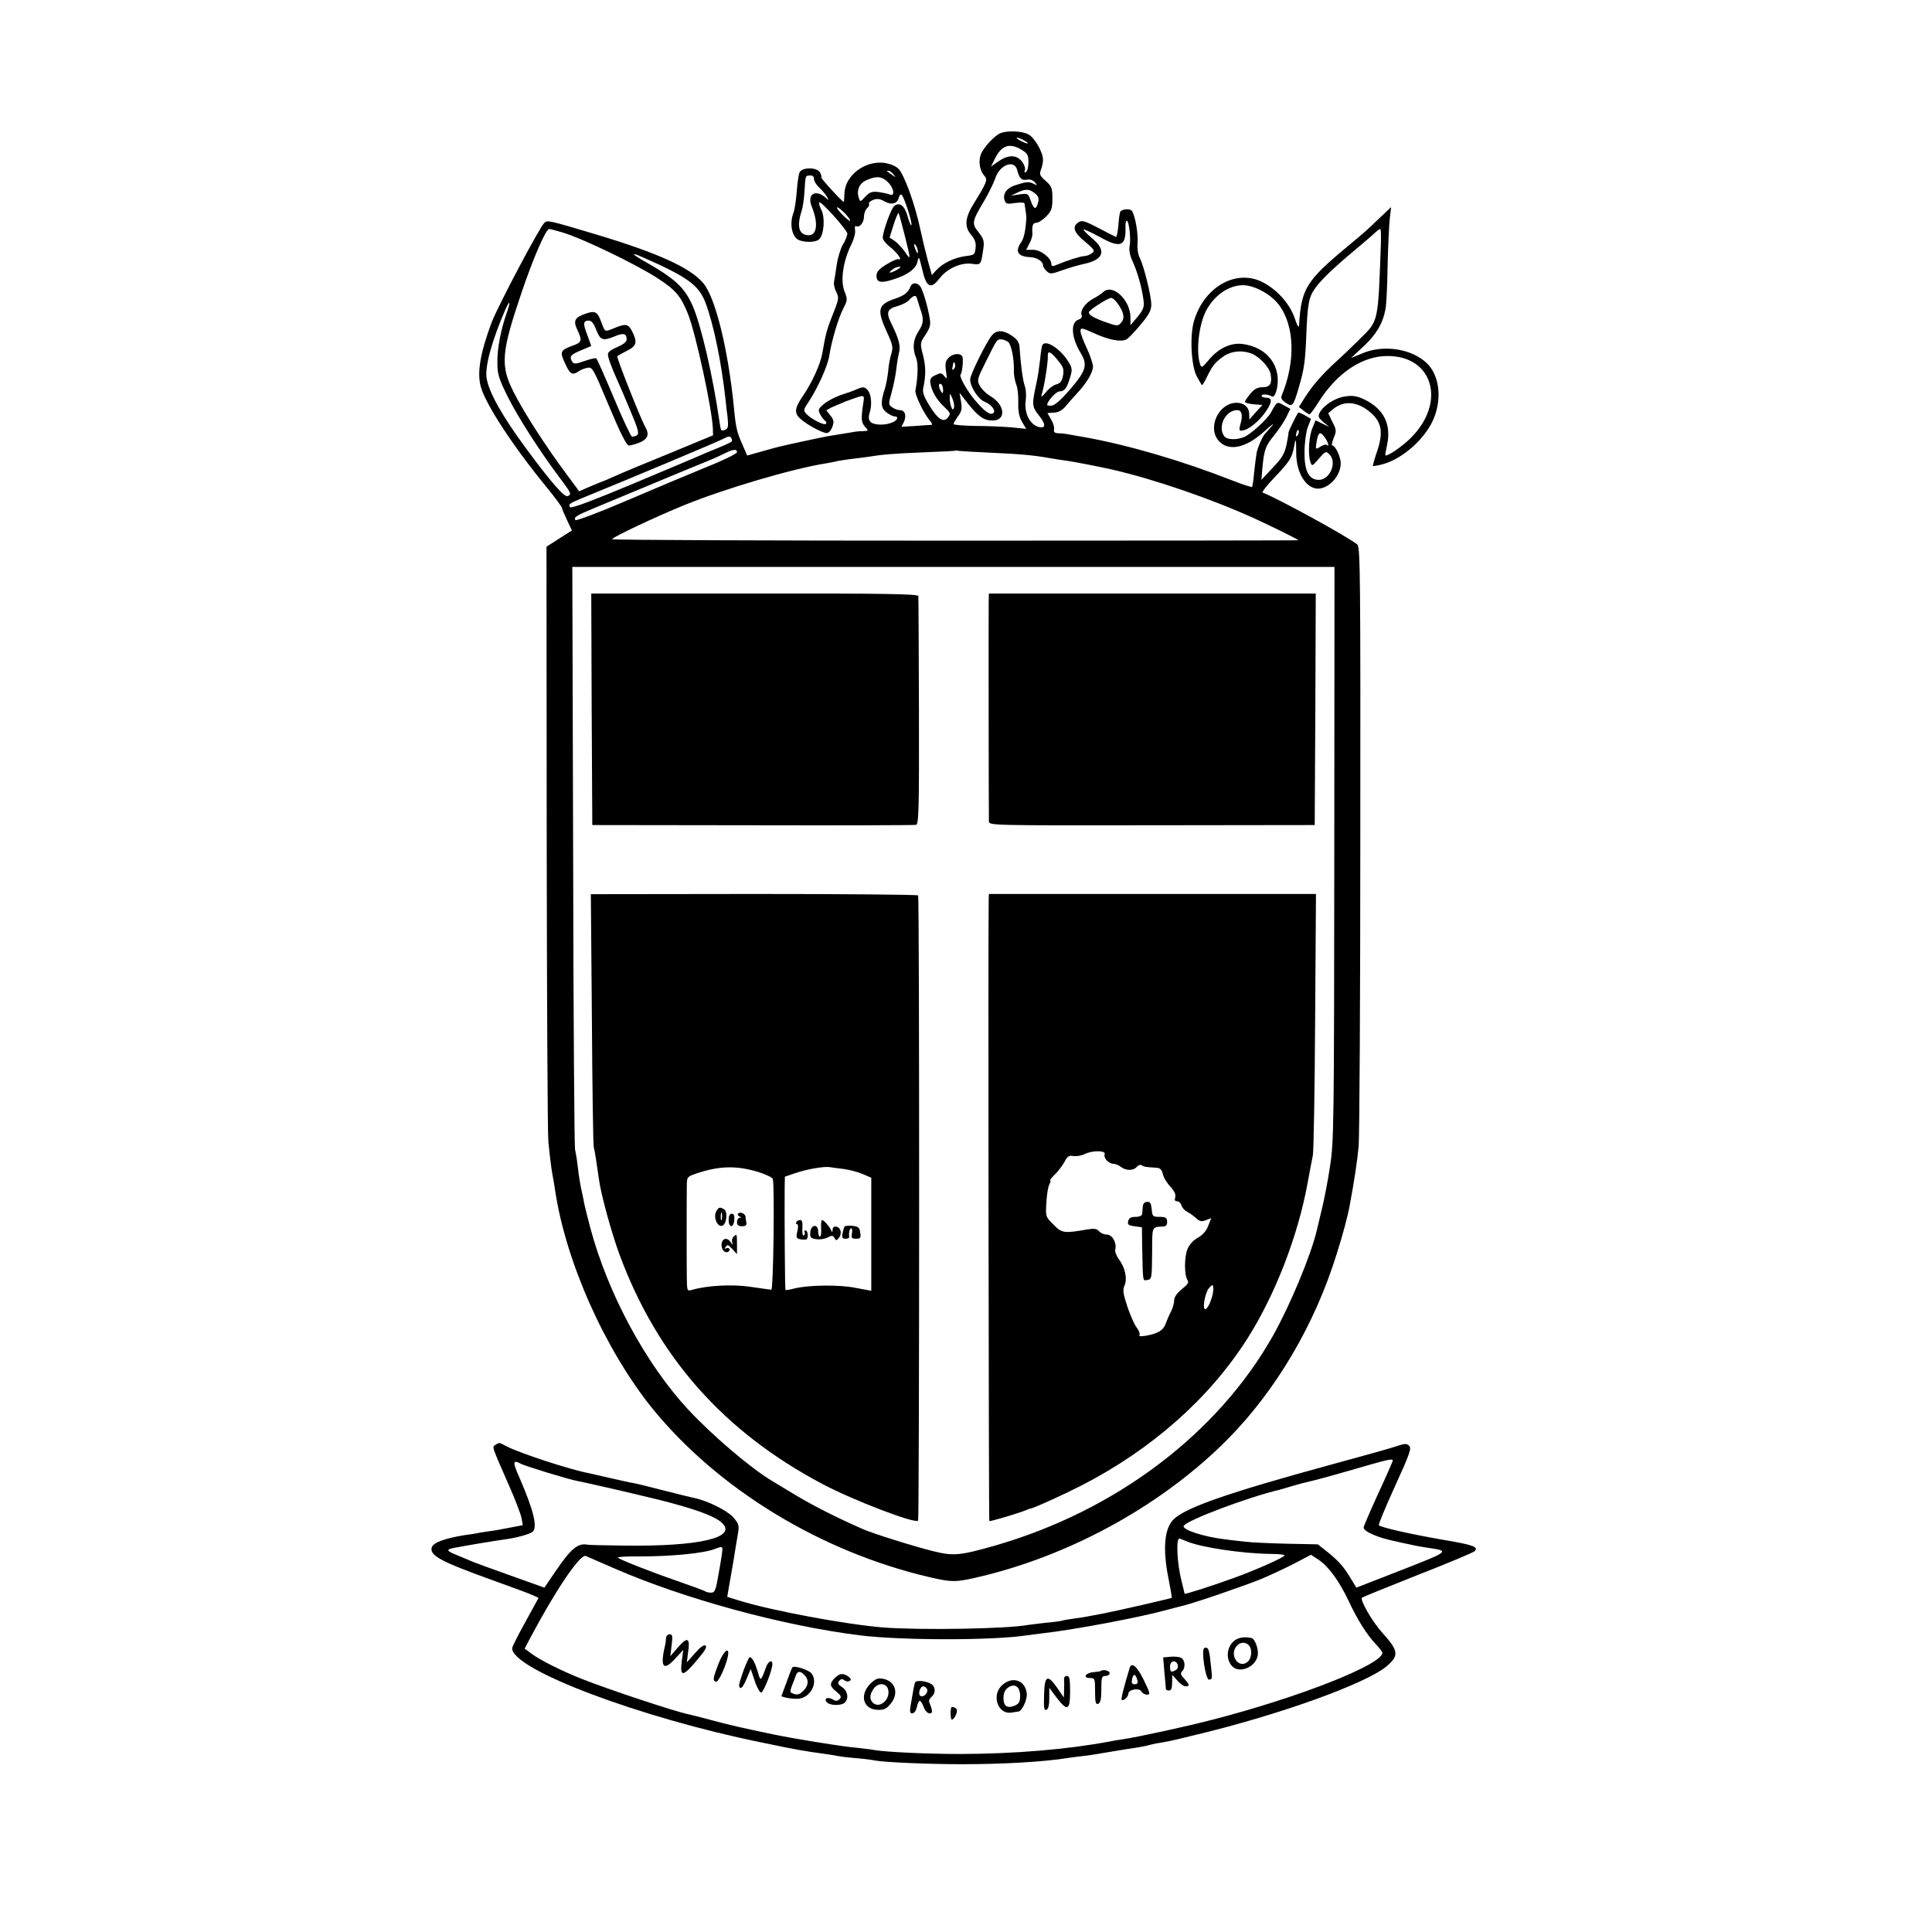
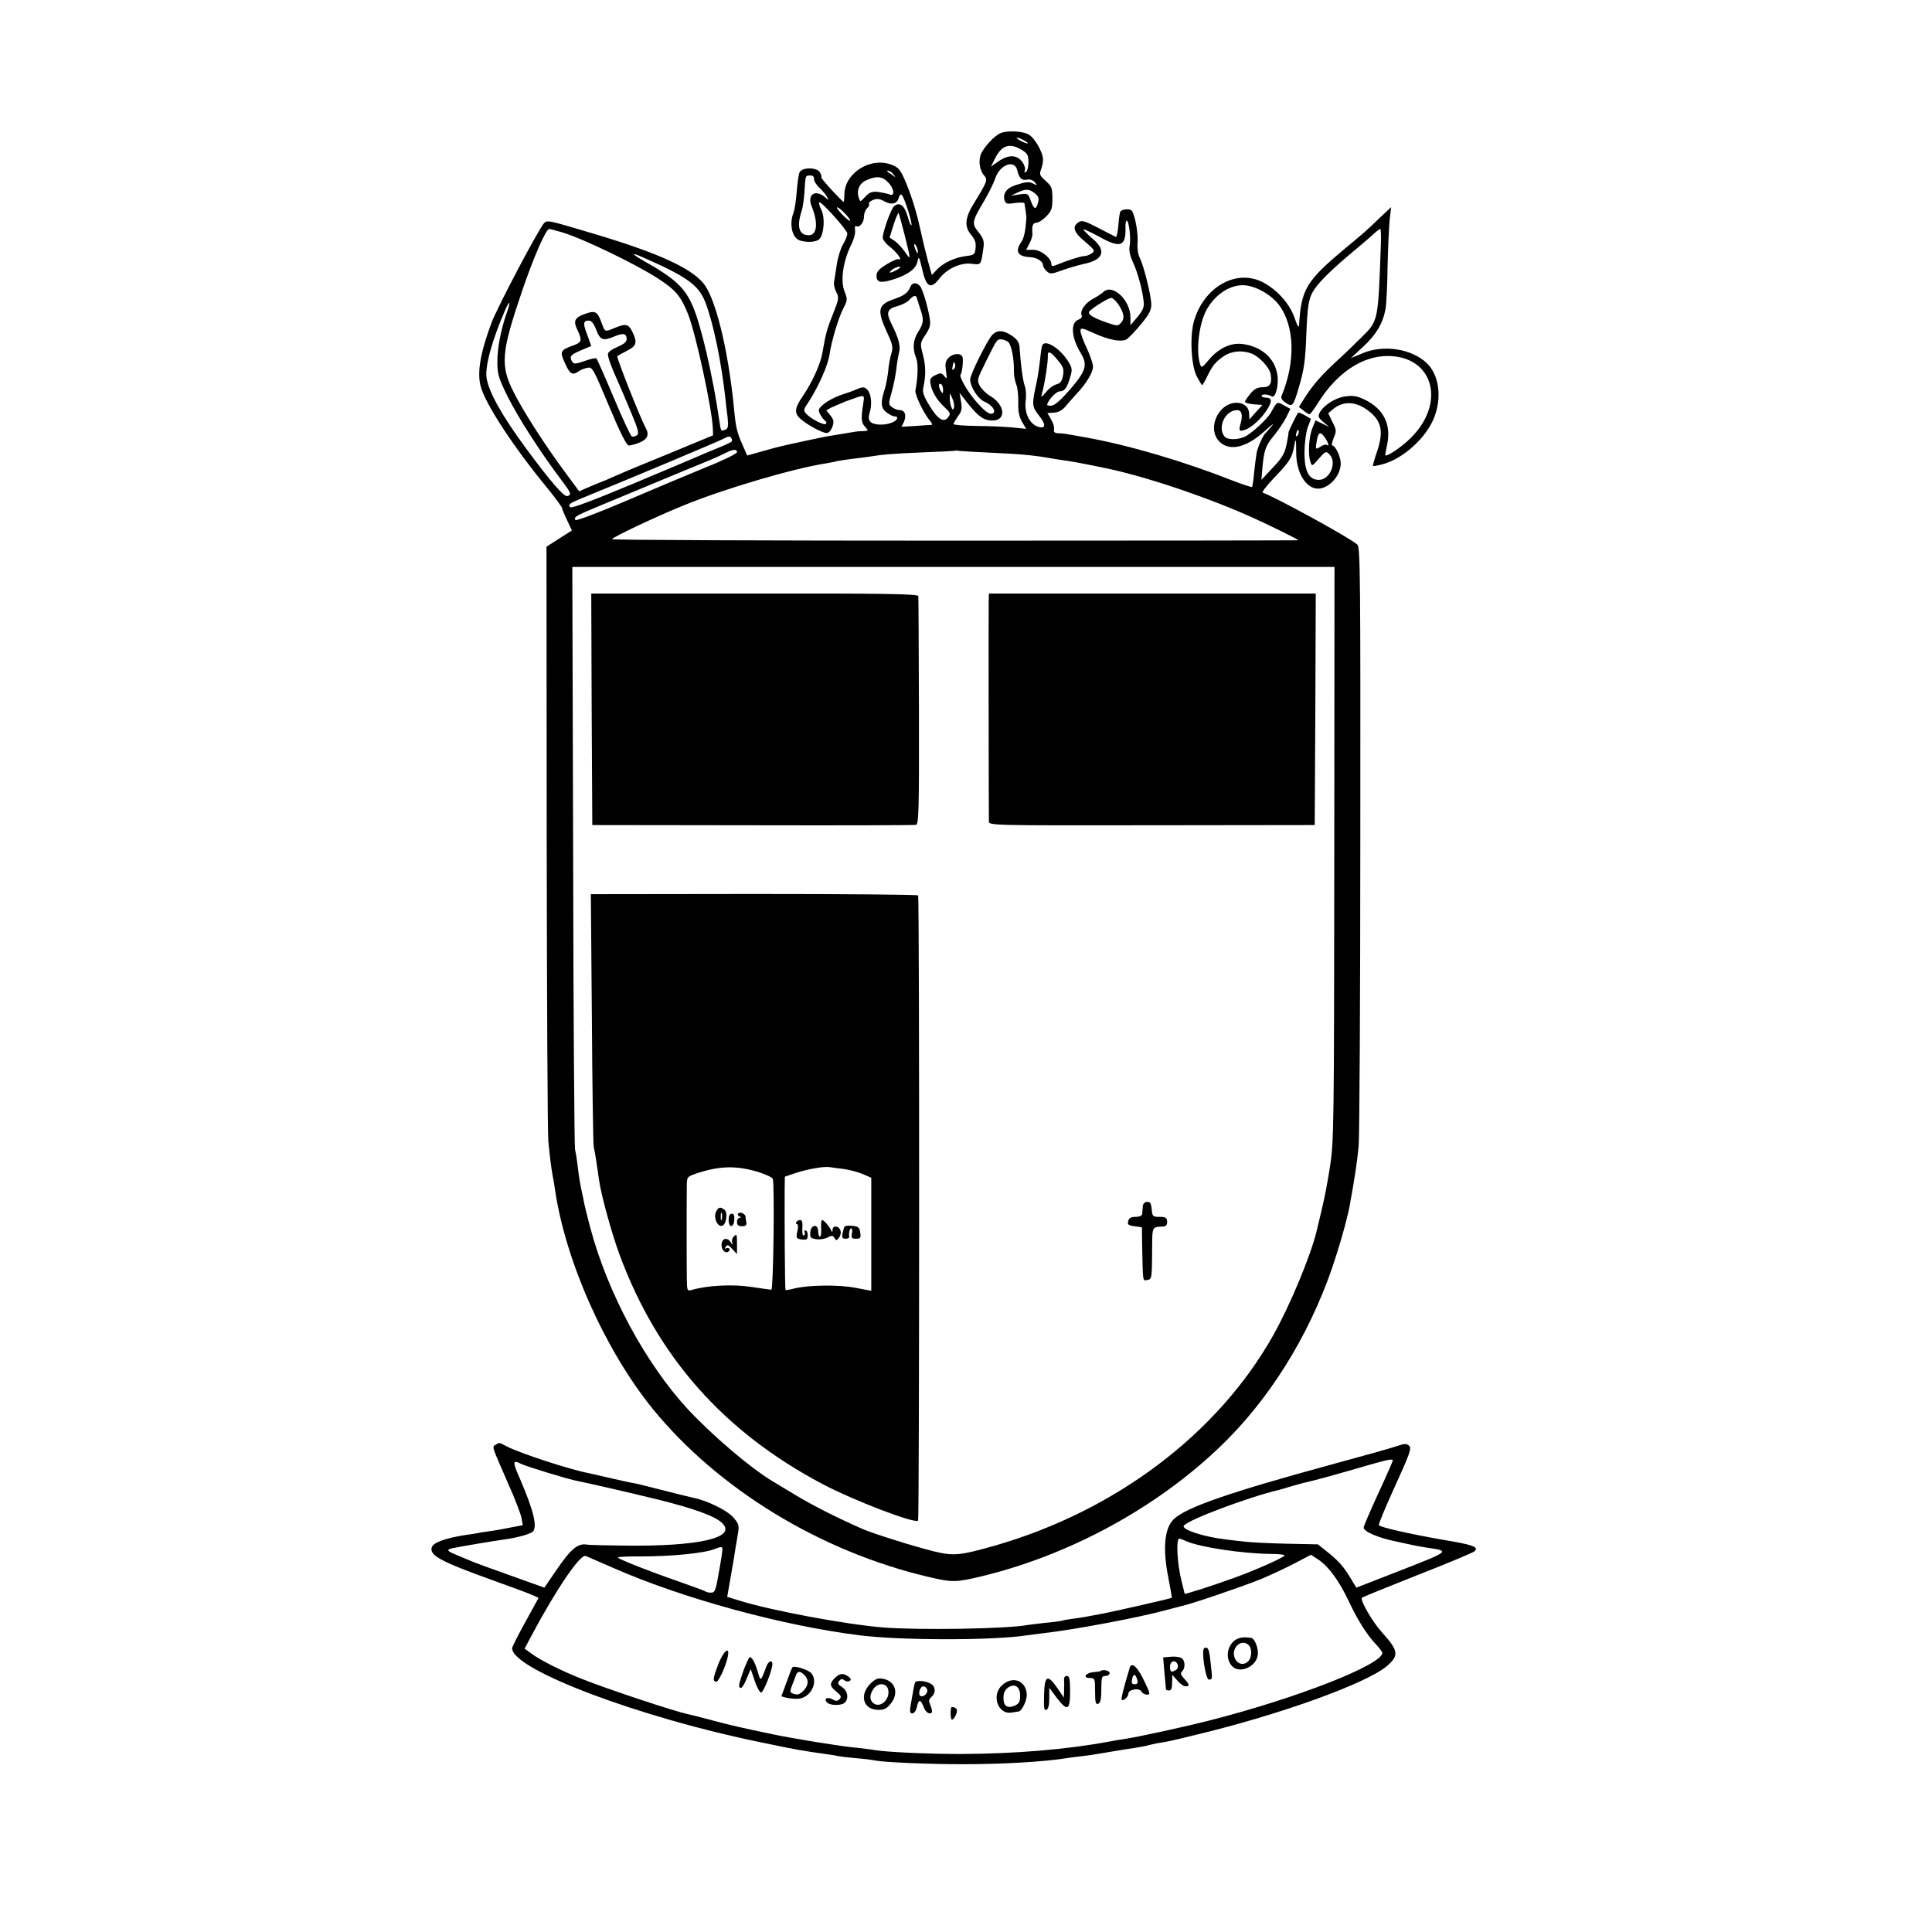
<svg xmlns="http://www.w3.org/2000/svg" version="1.0" width="928pt" height="928pt" viewBox="0 0 928 928" preserveAspectRatio="xMidYMid meet">
  <g transform="translate(0,928) scale(0.1,-0.1)" fill="#000000" stroke="none">
    <path d="M4805 8640 c-28 -11 -82 -70 -94 -102 -12 -33 -5 -77 16 -101 19 -20 14 -31 -48 -132 -44 -70 -48 -113 -15 -152 19 -23 25 -39 22 -64 -3 -32 -6 -34 -47 -39 -54 -7 -109 -33 -140 -66 l-23 -25 -19 68 c-10 37 -27 107 -37 154 -26 122 -78 263 -105 289 -15 14 -42 24 -70 28 -94 10 -187 -63 -189 -148 -1 -22 -2 -40 -3 -40 -7 0 -112 114 -108 118 2 3 0 13 -6 23 -13 26 -84 27 -98 2 -5 -10 -11 -52 -14 -93 -3 -41 -10 -88 -16 -103 -21 -54 -6 -121 31 -132 34 -11 79 -8 93 6 23 22 29 105 10 141 -8 17 -13 33 -10 36 8 8 134 -132 135 -150 0 -9 -9 -33 -21 -52 -11 -19 -25 -63 -30 -98 -5 -35 -11 -72 -13 -83 -2 -11 3 -33 11 -48 13 -25 12 -34 -10 -90 -35 -88 -40 -104 -57 -203 -9 -53 -49 -141 -94 -207 -40 -58 -42 -82 -11 -109 34 -30 105 -68 126 -68 10 0 21 13 27 30 9 24 7 33 -9 54 l-20 25 23 13 c13 6 46 20 73 31 94 34 88 35 81 -14 -11 -72 -9 -89 10 -110 17 -18 16 -19 -12 -20 -16 0 -36 -2 -44 -4 -14 -2 -34 -6 -122 -20 -28 -5 -170 -35 -233 -50 -11 -3 -51 -13 -88 -24 l-68 -19 -24 55 c-25 56 -31 80 -40 178 -28 280 -89 527 -147 595 -62 74 -217 144 -505 231 -241 72 -242 72 -258 59 -22 -19 -223 -399 -254 -480 -54 -145 -70 -239 -52 -306 23 -86 158 -292 323 -492 37 -46 68 -88 68 -93 0 -5 11 -31 24 -58 l23 -49 -61 -39 -61 -39 1 -1395 c1 -767 4 -1425 8 -1463 7 -70 13 -122 21 -166 3 -14 8 -43 11 -65 51 -346 241 -770 469 -1052 315 -386 806 -686 1327 -808 115 -27 131 -26 263 6 438 108 867 348 1173 657 231 234 417 549 522 887 30 94 55 188 64 240 21 113 36 211 42 280 4 44 8 709 8 1478 1 1237 0 1400 -14 1411 -40 35 -386 224 -455 250 -5 2 20 34 56 72 73 76 85 96 94 145 9 50 11 45 11 -25 0 -105 55 -184 118 -172 51 11 96 67 96 121 0 30 -26 85 -40 85 -5 0 -2 16 6 36 14 33 14 39 -6 77 l-20 42 26 22 c52 41 116 34 178 -19 53 -46 61 -95 31 -185 -13 -38 -22 -69 -20 -71 2 -2 23 2 46 8 99 26 213 130 249 228 37 97 21 204 -38 259 -74 69 -209 89 -310 45 l-53 -22 59 55 c62 57 94 111 107 180 4 22 9 114 10 205 2 91 7 192 10 225 l7 60 -48 -45 c-74 -71 -74 -71 -169 -150 -191 -159 -215 -199 -225 -370 -1 -18 -8 -8 -22 34 -25 71 -89 140 -160 174 -125 58 -274 -28 -322 -187 -22 -71 -15 -215 12 -268 13 -24 24 -43 26 -43 2 0 14 19 25 43 27 54 38 67 79 96 36 25 88 30 133 13 37 -14 86 -66 92 -98 8 -46 -2 -64 -38 -64 -25 0 -40 -8 -59 -31 -14 -17 -26 -34 -26 -39 0 -5 19 -10 42 -12 l42 -3 -32 -35 -31 -35 -1 26 c0 35 -28 57 -68 54 -80 -7 -130 -116 -82 -178 46 -58 132 -42 224 42 34 31 50 42 36 26 -14 -17 -28 -32 -31 -35 -12 -10 -38 -68 -43 -95 -3 -16 -8 -58 -12 -94 -3 -36 -8 -68 -10 -70 -2 -2 -46 12 -97 32 -237 93 -495 169 -707 207 -36 6 -74 13 -85 15 -11 2 -30 4 -43 4 -17 1 -22 6 -19 19 2 9 -4 31 -14 47 l-18 31 32 2 c21 1 40 12 55 30 12 15 36 41 51 58 48 50 81 105 81 133 0 14 -14 55 -30 89 -17 35 -30 72 -30 82 0 17 6 16 64 -10 72 -33 130 -44 157 -30 9 5 40 37 68 71 40 48 51 68 51 96 0 42 -36 186 -55 224 -9 16 -13 46 -11 71 4 44 -11 131 -27 155 -7 11 -43 10 -55 -2 -3 -3 -8 -33 -10 -66 -3 -33 -8 -59 -12 -57 -5 2 -42 21 -84 43 -61 32 -79 38 -93 29 -35 -21 -27 -49 28 -94 47 -40 50 -45 33 -57 -10 -7 -26 -13 -36 -13 -16 0 -85 -22 -140 -45 -12 -5 -18 -3 -18 7 0 28 -50 68 -86 68 l-35 0 16 31 c9 16 15 38 14 47 -3 38 2 52 19 52 10 0 31 14 48 31 25 26 29 38 29 85 0 50 -3 59 -32 85 -29 25 -31 32 -23 54 6 15 10 36 10 47 0 37 -41 108 -71 123 -30 16 -102 19 -134 5z m115 -35 c14 -8 21 -14 15 -14 -5 0 -21 6 -35 14 -14 8 -20 14 -15 14 6 0 21 -6 35 -14z m-12 -45 c27 -17 32 -25 32 -59 0 -22 -5 -43 -12 -47 -7 -5 -9 -2 -5 9 3 9 -3 27 -14 41 -26 33 -65 34 -113 1 l-36 -25 20 40 c32 63 70 75 128 40z m-22 -97 c10 -40 21 -51 47 -46 14 3 29 -2 38 -13 13 -16 12 -16 -6 -7 -22 12 -37 10 -89 -7 -41 -13 -60 -41 -51 -71 6 -19 12 -20 51 -14 24 3 44 3 45 -2 0 -4 3 -19 5 -33 2 -14 4 -29 4 -35 -4 -64 -11 -97 -24 -117 -32 -45 -18 -70 40 -73 34 -1 64 -20 64 -40 0 -6 8 -19 18 -28 15 -14 22 -14 72 4 30 11 78 25 105 31 97 20 112 65 40 124 -24 21 -43 40 -40 42 2 2 38 -15 79 -37 98 -55 125 -44 122 47 -1 17 2 32 6 32 11 0 21 -87 14 -121 -4 -20 1 -46 15 -76 24 -52 46 -134 52 -188 4 -30 -2 -43 -29 -77 l-34 -40 0 37 c0 85 -88 166 -132 121 -8 -7 -28 -21 -46 -30 -38 -20 -65 -57 -57 -79 4 -10 -1 -17 -14 -22 -40 -13 -36 -85 10 -161 34 -56 26 -84 -48 -171 -42 -49 -75 -79 -90 -81 -12 -2 -23 0 -23 3 0 18 43 65 59 65 24 0 36 16 51 67 11 37 11 45 -9 77 -39 62 -108 106 -124 79 -3 -5 -8 -36 -11 -70 -4 -35 -11 -84 -17 -110 -23 -106 -23 -115 10 -157 34 -42 35 -63 5 -58 -46 9 -76 66 -67 130 3 23 1 54 -5 69 -9 25 -19 98 -25 188 -2 21 -12 36 -36 52 -41 28 -72 29 -95 4 -25 -27 -106 -191 -106 -213 0 -36 38 -95 70 -108 34 -14 56 -45 40 -55 -16 -10 -42 10 -88 64 -39 47 -76 113 -68 122 8 8 14 71 9 85 -8 20 -47 17 -68 -6 -14 -15 -16 -29 -11 -62 5 -39 5 -41 -8 -25 -13 17 -18 17 -43 5 -22 -10 -27 -19 -24 -38 5 -38 31 -82 67 -115 29 -27 31 -32 19 -48 -21 -30 -50 -12 -90 54 -28 45 -35 66 -30 87 13 60 12 105 -2 158 -14 55 -14 57 13 97 21 32 25 47 20 76 -9 57 -34 142 -47 157 -16 19 -38 17 -46 -3 -11 -29 -30 -43 -77 -59 -79 -27 -85 -52 -36 -159 28 -61 31 -73 21 -105 -6 -19 -13 -57 -15 -85 -3 -27 -10 -63 -15 -80 -22 -66 -21 -94 6 -115 14 -11 32 -20 39 -20 23 0 15 -20 -12 -30 -37 -15 -90 -12 -104 5 -8 10 -9 23 -3 42 13 40 8 92 -11 111 -14 14 -20 15 -49 3 -17 -8 -54 -21 -80 -29 -26 -9 -62 -28 -79 -42 -28 -24 -30 -28 -18 -51 7 -13 18 -27 24 -31 6 -4 7 -10 3 -14 -8 -9 -72 24 -94 48 -15 16 -14 21 10 56 47 72 94 177 101 227 10 67 43 179 68 226 19 37 19 42 5 78 -21 50 -8 142 28 218 16 31 25 64 22 78 -2 14 0 22 5 19 16 -10 38 17 38 46 0 15 7 33 15 40 8 7 12 16 9 21 -3 5 6 13 20 19 19 7 33 5 54 -7 33 -19 62 -12 69 17 3 11 9 18 13 15 12 -7 52 -133 48 -146 -2 -6 -10 12 -18 40 -14 53 -39 73 -65 51 -15 -12 -55 -123 -55 -152 0 -9 14 -27 30 -40 34 -25 68 -70 48 -63 -7 3 -34 -9 -60 -25 -36 -22 -48 -36 -48 -54 0 -32 19 -37 75 -20 73 22 115 52 122 88 6 28 8 24 23 -39 19 -85 41 -97 83 -42 36 47 102 77 155 70 45 -6 44 -7 56 79 4 30 -1 44 -24 73 -34 42 -32 51 30 155 21 36 43 82 50 102 21 67 93 94 106 41z m-595 -20 c13 -17 13 -17 -6 -3 -11 8 -22 16 -24 17 -2 2 0 3 6 3 6 0 17 -8 24 -17z m-381 -23 c0 -10 11 -28 25 -41 14 -13 31 -33 37 -44 10 -19 10 -19 -8 -3 -48 41 -89 14 -65 -44 32 -78 26 -138 -14 -138 -47 0 -59 41 -35 115 6 18 12 59 14 92 5 81 4 79 26 80 13 1 20 -4 20 -17z m355 -15 c30 -29 35 -71 8 -59 -10 4 -35 9 -55 12 -30 3 -41 -1 -62 -23 -24 -26 -24 -26 -31 -5 -12 37 3 70 38 85 47 21 75 18 102 -10z m705 -53 c18 -14 22 -25 16 -45 -9 -37 -20 -34 -35 9 -13 35 -14 36 -55 30 l-41 -6 30 14 c41 20 59 19 85 -2z m-888 -127 c6 -12 -4 -6 -26 14 -20 19 -36 39 -36 43 0 12 50 -34 62 -57z m263 -73 c31 -124 31 -125 1 -81 -14 20 -36 43 -49 52 l-24 16 19 61 c11 34 22 59 24 57 2 -2 15 -49 29 -105z m-1645 12 c96 -28 357 -154 461 -222 85 -55 110 -86 144 -171 38 -97 115 -454 119 -549 l1 -33 -205 -85 c-113 -46 -214 -88 -225 -93 -11 -5 -36 -16 -55 -24 -19 -9 -46 -20 -60 -25 -14 -6 -41 -17 -62 -26 l-36 -16 -65 88 c-97 130 -204 297 -249 387 -66 129 -61 191 39 485 55 162 115 300 131 300 5 0 32 -7 62 -16z m3933 -51 c-14 -385 -11 -372 -98 -458 -33 -33 -85 -83 -115 -110 -71 -65 -113 -114 -151 -172 l-30 -48 22 -17 c12 -10 25 -18 29 -18 4 0 23 26 43 58 89 141 210 222 332 222 220 0 283 -225 110 -395 -42 -42 -114 -90 -121 -82 -1 1 3 25 9 52 20 98 -17 171 -109 216 -36 17 -56 20 -91 15 -48 -6 -105 -42 -124 -78 -9 -18 -7 -24 17 -45 l29 -24 -33 16 -33 16 -15 -37 c-17 -40 -22 -125 -10 -162 8 -23 8 -23 41 15 31 36 35 37 50 21 39 -37 4 -123 -50 -123 -48 0 -70 42 -69 133 0 43 7 95 15 118 l16 42 -29 17 c-16 9 -31 15 -32 13 -7 -7 -49 -93 -47 -96 1 -1 -3 -26 -9 -56 -9 -44 -21 -65 -66 -112 l-55 -59 5 60 c8 85 15 104 57 155 20 25 46 63 57 85 l20 41 -31 17 c-33 19 -33 19 -62 -34 -18 -33 -99 -107 -131 -119 -35 -14 -80 -12 -92 3 -36 44 3 127 61 127 21 0 27 -24 17 -61 -11 -38 -9 -43 19 -34 32 10 80 54 107 97 26 41 24 58 -7 58 -10 0 -19 4 -19 9 0 10 32 7 49 -3 17 -11 34 53 27 101 -11 82 -77 140 -171 151 -55 6 -113 -22 -158 -76 -34 -40 -36 -41 -43 -20 -20 63 -5 189 29 255 39 74 109 123 177 123 55 0 134 -43 172 -93 77 -100 82 -275 14 -438 -5 -11 2 -22 20 -34 32 -21 36 -17 63 75 25 86 31 123 36 260 5 123 11 162 29 195 23 41 73 92 171 176 56 47 113 95 125 107 13 12 26 22 30 22 3 0 4 -30 3 -67z m-2224 -43 c0 -10 -3 -8 -9 5 -12 27 -12 43 0 25 5 -8 9 -22 9 -30z m-1321 -26 c216 -95 269 -134 301 -219 39 -104 76 -284 96 -465 2 -19 6 -58 10 -86 4 -42 2 -53 -11 -58 -22 -8 -21 -9 -29 44 -31 215 -88 460 -128 551 -39 89 -86 132 -237 217 -59 34 -60 42 -2 16z m1222 -59 c-33 -19 -49 -19 -24 0 10 8 26 14 34 14 9 0 4 -6 -10 -14z m94 -137 c2 -7 9 -29 15 -48 20 -55 18 -72 -8 -113 -26 -40 -29 -83 -10 -128 10 -26 8 -92 -4 -154 -4 -19 40 -112 71 -147 8 -10 11 -18 6 -19 -5 0 -39 -2 -76 -5 l-68 -4 12 24 c13 31 5 56 -20 56 -10 0 -27 6 -37 14 -18 13 -18 16 -2 72 9 33 19 82 22 109 3 28 9 64 13 80 9 32 0 67 -37 142 -26 52 -20 70 31 83 21 6 47 19 56 30 20 22 32 24 36 8z m964 -25 c31 -44 36 -72 17 -93 -15 -17 -18 -17 -73 2 -59 21 -82 35 -82 48 0 10 90 68 107 69 6 1 20 -11 31 -26z m-2933 -43 c-29 -81 -47 -175 -46 -240 0 -57 6 -77 50 -166 50 -100 156 -265 251 -391 54 -72 57 -78 36 -86 -16 -6 -83 71 -202 233 -112 152 -177 267 -187 336 -8 55 27 182 90 326 22 50 27 42 8 -12z m2407 -142 c16 -13 30 -84 28 -144 0 -17 5 -44 11 -60 7 -16 11 -55 10 -88 -1 -43 4 -67 18 -92 l20 -34 -67 7 c-37 3 -115 7 -174 7 -60 1 -108 5 -108 9 0 4 10 21 21 37 18 23 21 37 15 71 l-7 42 40 -51 c50 -63 77 -82 118 -82 68 0 61 76 -11 118 -19 11 -41 33 -50 49 -14 27 -12 33 28 113 54 109 54 110 75 110 9 0 24 -6 33 -12z m241 -91 c25 -30 28 -41 23 -71 -5 -27 -13 -37 -31 -42 -14 -3 -37 -20 -51 -38 -21 -24 -25 -26 -20 -9 12 37 31 156 29 186 -1 25 16 17 50 -26z m-501 -39 c-7 -7 -10 -5 -7 8 5 29 6 30 12 16 3 -8 1 -18 -5 -24z m-52 -101 c0 -18 -2 -19 -10 -7 -13 20 -13 43 0 35 6 -3 10 -16 10 -28z m52 -86 c-4 -11 -7 -11 -13 5 -4 10 -8 30 -7 44 0 24 0 24 13 -5 7 -16 10 -36 7 -44z m1650 -133 c-8 -8 -9 -4 -5 13 4 13 8 18 11 10 2 -7 -1 -18 -6 -23z m132 -10 c16 -22 22 -48 9 -35 -3 4 -17 0 -30 -8 -25 -17 -26 -14 -17 34 8 37 17 39 38 9z m-2849 -18 c-2 -4 -35 -19 -72 -34 -37 -15 -77 -32 -88 -37 -11 -5 -153 -65 -315 -133 -197 -82 -297 -120 -302 -112 -9 14 -3 18 57 43 238 97 665 276 685 288 18 10 27 10 32 2 4 -6 5 -14 3 -17z m25 -52 c0 -7 -67 -40 -148 -72 -81 -33 -254 -106 -385 -162 -131 -56 -240 -97 -243 -92 -9 14 2 21 101 62 415 173 515 214 545 226 19 8 51 22 70 32 42 21 60 22 60 6z m1210 -2 c154 -7 217 -13 289 -26 31 -5 72 -12 91 -14 29 -4 147 -27 210 -41 202 -46 478 -141 685 -235 60 -27 205 -98 212 -105 2 -1 -740 -2 -1647 -2 -908 0 -1650 3 -1650 7 0 9 210 108 345 163 193 79 526 177 681 201 21 4 46 8 54 11 8 2 38 6 65 10 28 3 64 8 80 10 74 12 120 16 265 22 85 3 156 7 158 8 2 2 11 1 20 -1 9 -1 73 -5 142 -8z m1659 -1925 c-1 -1298 -2 -1383 -20 -1500 -10 -68 -28 -162 -40 -210 -11 -47 -22 -93 -24 -101 -29 -121 -127 -357 -210 -505 -266 -472 -756 -842 -1336 -1009 -169 -48 -198 -51 -296 -27 -93 23 -287 84 -338 106 -121 53 -238 112 -321 162 -53 32 -104 63 -113 68 -107 64 -287 218 -407 346 -202 219 -383 553 -468 869 -14 52 -27 106 -30 120 -2 14 -7 36 -10 50 -8 34 -15 75 -22 135 -3 28 -9 61 -12 75 -3 14 -8 649 -9 1411 l-4 1386 1831 0 1830 0 -1 -1376z" />
    <path d="M2812 7773 c-52 -18 -60 -34 -38 -79 23 -49 20 -58 -17 -72 -67 -24 -70 -30 -42 -89 24 -53 35 -58 70 -33 6 4 21 10 35 13 25 6 28 1 105 -183 57 -136 85 -190 96 -190 9 0 33 7 53 15 37 16 46 38 26 73 -23 41 -140 336 -135 341 3 3 25 15 48 27 46 23 50 41 21 97 -17 31 -30 33 -81 12 -47 -20 -47 -20 -61 18 -22 61 -31 67 -80 50z m52 -78 c20 -50 32 -54 90 -30 41 17 56 13 56 -15 0 -12 -15 -24 -45 -37 -27 -11 -45 -24 -45 -34 0 -17 16 -61 49 -134 10 -22 38 -87 61 -143 36 -86 41 -105 29 -113 -8 -5 -18 -7 -24 -6 -5 2 -45 86 -87 187 -42 100 -80 185 -83 188 -3 4 -29 -2 -57 -12 -42 -15 -52 -15 -59 -4 -16 25 -9 34 41 55 l50 21 -19 53 c-22 56 -20 69 8 69 12 0 24 -15 35 -45z" />
    <path d="M2842 5873 l3 -556 770 -1 c424 -1 777 0 785 2 13 3 15 71 14 545 -1 298 -2 548 -3 554 -1 10 -171 13 -786 12 l-785 0 2 -556z" />
    <path d="M4749 6392 c-1 -35 0 -1014 1 -1057 0 -20 7 -20 782 -19 l783 1 3 556 2 556 -785 0 -785 0 -1 -37z" />
    <path d="M2843 4390 c2 -327 6 -606 9 -620 6 -24 13 -71 25 -155 9 -71 62 -262 99 -362 182 -491 500 -850 974 -1101 150 -79 444 -192 460 -176 6 7 7 2993 0 3003 -3 4 -357 7 -788 7 l-784 -1 5 -595z m804 -741 c34 -11 63 -25 65 -32 9 -28 3 -532 -7 -532 -5 0 -50 7 -100 14 -86 13 -207 7 -282 -15 -22 -6 -23 -4 -24 52 -1 60 -1 388 0 456 1 35 3 37 51 53 109 36 192 37 297 4z m406 16 c27 -4 67 -14 90 -24 l42 -18 0 -271 c0 -150 0 -272 0 -272 0 0 -34 6 -75 14 -79 16 -225 14 -295 -3 -22 -6 -41 -9 -42 -7 -3 3 -5 353 -4 493 l1 51 50 17 c59 20 137 33 165 29 11 -2 42 -6 68 -9z" />
    <path d="M3440 3461 c-14 -27 4 -74 28 -69 21 4 30 67 10 79 -20 13 -26 11 -38 -10z m27 -38 c-3 -10 -5 -4 -5 12 0 17 2 24 5 18 2 -7 2 -21 0 -30z" />
    <path d="M3545 3450 c-3 -4 1 -11 7 -13 10 -4 10 -6 1 -6 -7 -1 -13 -10 -13 -21 0 -14 7 -20 24 -20 18 0 23 5 21 18 -2 9 -4 22 -4 28 -1 15 -29 26 -36 14z" />
    <path d="M3500 3420 c0 -39 24 -39 27 0 2 21 -2 30 -12 30 -10 0 -15 -10 -15 -30z" />
-     <path d="M3523 3339 c-6 -6 -9 -19 -6 -28 4 -13 2 -13 -7 2 -14 22 -36 22 -43 -2 -6 -25 10 -51 28 -45 8 4 12 10 9 15 -3 5 -10 6 -16 3 -7 -4 -8 -2 -4 4 10 16 12 15 36 -10 l20 -22 0 47 c0 51 -1 52 -17 36z" />
+     <path d="M3523 3339 c-6 -6 -9 -19 -6 -28 4 -13 2 -13 -7 2 -14 22 -36 22 -43 -2 -6 -25 10 -51 28 -45 8 4 12 10 9 15 -3 5 -10 6 -16 3 -7 -4 -8 -2 -4 4 10 16 12 15 36 -10 l20 -22 0 47 c0 51 -1 52 -17 36" />
    <path d="M3825 3410 c-3 -5 -2 -10 3 -10 6 0 7 -14 2 -34 -7 -31 -5 -35 16 -39 13 -2 26 -2 29 1 9 10 5 42 -6 42 -5 0 -8 -4 -4 -9 3 -5 1 -12 -4 -15 -6 -4 -8 11 -7 34 2 28 -1 40 -10 40 -7 0 -16 -4 -19 -10z" />
    <path d="M3944 3380 c2 -22 -1 -40 -6 -40 -4 0 -8 11 -8 25 0 38 -35 34 -38 -4 -2 -25 2 -29 28 -33 17 -3 42 1 55 8 21 11 26 10 33 -2 8 -14 10 -14 21 0 17 20 10 50 -12 54 -11 2 -17 -3 -18 -15 0 -12 -2 -14 -6 -4 -7 18 -36 51 -44 51 -4 0 -6 -18 -5 -40z" />
    <path d="M4055 3386 c-14 -47 -13 -56 6 -56 10 0 18 3 18 8 -3 19 2 42 10 42 4 0 6 -11 3 -25 -4 -21 -1 -25 20 -25 21 0 24 4 20 29 -3 25 -9 30 -39 33 -20 2 -36 0 -38 -6z" />
-     <path d="M4749 4960 c-3 -115 0 -2982 3 -2986 4 -3 137 36 178 53 8 3 17 7 20 7 19 3 161 68 247 112 336 173 613 418 795 705 132 208 241 488 288 742 10 56 22 118 26 137 4 19 9 310 11 645 l4 611 -785 0 -786 0 -1 -26z m557 -1225 c-6 -17 19 -45 42 -45 9 0 26 -7 36 -15 25 -19 60 -19 76 0 7 8 17 12 24 8 11 -8 21 -9 70 -12 18 -1 26 -8 31 -29 3 -16 19 -43 36 -61 20 -22 28 -39 24 -52 -4 -13 -2 -19 9 -19 8 0 18 -9 21 -20 3 -11 16 -25 28 -31 12 -6 31 -20 43 -31 17 -15 26 -17 46 -9 l26 10 -15 -38 c-9 -24 -27 -44 -49 -56 -22 -12 -41 -33 -50 -54 -16 -39 -16 -127 0 -150 8 -10 1 -21 -27 -43 -23 -19 -37 -38 -37 -53 0 -13 -6 -36 -14 -52 -8 -15 -20 -42 -26 -59 -12 -34 -36 -49 -96 -60 -24 -4 -35 -3 -31 3 4 6 -2 22 -13 36 -11 14 -31 60 -45 101 -20 61 -23 80 -14 100 15 32 4 85 -25 125 -13 17 -22 40 -19 49 8 32 -14 72 -41 72 -13 0 -30 7 -37 16 -10 12 -23 14 -54 9 -115 -20 -124 -19 -165 23 -38 38 -38 38 -34 105 2 37 8 76 14 87 6 11 8 20 4 20 -3 0 7 13 22 28 16 15 37 43 47 61 14 28 22 32 43 28 15 -2 38 2 53 9 37 19 105 19 97 -1z m511 -699 c-7 -22 -19 -42 -26 -44 -18 -6 -4 78 17 102 17 18 17 18 20 0 1 -11 -3 -37 -11 -58z" />
    <path d="M5489 3483 c-1 -13 -2 -29 -3 -35 0 -7 -14 -13 -31 -13 -22 0 -32 -5 -36 -20 -4 -17 1 -21 30 -25 l36 -5 1 -85 c4 -184 2 -172 25 -168 21 3 22 8 23 128 1 136 -4 125 57 129 10 1 16 9 15 24 -1 18 -7 22 -36 22 -33 0 -35 2 -38 37 -3 29 -7 36 -23 35 -12 -1 -19 -9 -20 -24z" />
    <path d="M2380 2340 c-17 -11 -20 -1 63 -191 31 -69 58 -141 62 -160 l6 -35 -63 -12 c-35 -7 -79 -15 -98 -17 -19 -3 -44 -6 -55 -9 -11 -2 -40 -7 -65 -10 -92 -15 -148 -35 -156 -58 -12 -39 41 -68 294 -159 92 -33 179 -65 193 -72 l26 -12 -63 -115 c-35 -63 -64 -120 -64 -127 -1 -102 614 -334 1200 -453 85 -18 166 -34 180 -36 14 -2 39 -6 55 -9 17 -2 48 -7 70 -10 22 -3 49 -7 60 -10 11 -2 50 -7 87 -10 37 -3 77 -8 90 -11 44 -9 263 -18 418 -18 196 0 393 11 510 30 19 3 51 7 70 9 35 4 55 7 160 25 30 5 73 12 95 15 22 4 48 8 57 11 10 3 29 7 43 10 57 9 75 13 176 38 406 96 828 248 929 332 61 52 58 74 -19 160 -48 52 -110 159 -99 170 4 3 124 52 268 109 144 56 267 108 273 114 21 21 -7 31 -158 56 -148 26 -292 58 -302 69 -3 3 32 87 77 186 71 155 81 184 69 195 -12 12 -21 12 -59 -1 -25 -9 -169 -49 -320 -90 -480 -131 -693 -204 -752 -261 -45 -43 -54 -141 -26 -282 10 -51 18 -95 16 -96 -4 -3 -261 -62 -328 -75 -30 -6 -66 -12 -80 -15 -14 -3 -43 -7 -65 -10 -22 -3 -47 -7 -55 -10 -8 -2 -44 -7 -80 -10 -36 -4 -73 -9 -82 -10 -98 -19 -521 -26 -698 -12 -180 15 -530 80 -686 128 l-61 19 18 103 c10 56 20 116 22 132 3 17 8 48 12 71 6 37 4 45 -24 77 -29 32 -121 78 -187 92 -10 2 -73 17 -139 34 -66 17 -133 34 -150 37 -16 2 -67 14 -112 24 -46 11 -93 21 -105 24 -90 17 -329 95 -395 129 -37 20 -34 19 -53 7z m4310 -76 c0 -3 -31 -74 -70 -158 -38 -83 -70 -157 -70 -163 0 -20 70 -50 160 -68 8 -2 35 -8 60 -13 25 -6 63 -13 85 -16 110 -16 111 -16 -122 -107 l-218 -85 -25 41 c-35 59 -58 85 -112 129 l-48 38 -148 3 c-82 2 -173 6 -203 10 -30 3 -72 8 -94 11 -103 12 -210 47 -199 65 17 28 314 139 459 173 6 1 35 10 65 19 30 9 66 18 80 21 24 5 113 29 295 82 85 24 105 28 105 18z m-4188 -15 c20 -11 232 -76 273 -83 51 -10 234 -52 378 -87 178 -44 281 -81 315 -114 75 -71 -110 -114 -473 -109 -88 1 -164 3 -170 4 -49 10 -81 -16 -159 -131 l-51 -75 -165 59 c-91 32 -178 64 -195 72 -16 7 -48 20 -69 29 -42 17 -43 24 -5 31 46 9 194 34 239 40 61 8 122 25 138 37 25 21 6 101 -61 256 -36 81 -35 92 5 71z m3199 -373 c70 -29 264 -58 402 -60 37 0 67 -3 67 -7 0 -9 -137 -70 -245 -109 -99 -36 -235 -80 -235 -75 0 2 -7 30 -15 62 -21 83 -27 203 -10 203 1 0 18 -6 36 -14z m-2231 -38 c0 -7 -7 -57 -17 -110 -15 -89 -19 -98 -38 -98 -12 0 -24 3 -27 6 -3 3 -61 24 -129 48 -139 48 -280 104 -291 114 -4 4 44 7 107 6 151 0 307 15 359 36 30 12 36 12 36 -2z m-518 -92 c332 -145 808 -275 1178 -321 200 -25 643 -25 802 0 13 2 48 6 78 10 145 16 469 77 590 111 30 8 65 17 77 20 45 9 299 96 382 130 47 20 120 54 162 76 l76 40 38 -25 c48 -33 98 -102 143 -197 41 -88 87 -162 131 -208 17 -18 31 -37 31 -41 0 -56 -400 -214 -815 -321 -126 -33 -362 -84 -430 -94 -22 -3 -51 -8 -65 -11 -203 -38 -452 -59 -715 -60 -157 0 -356 9 -415 19 -14 3 -52 7 -85 11 -33 3 -85 10 -115 15 -30 5 -71 11 -90 14 -56 9 -141 24 -190 34 -154 32 -215 46 -300 69 -52 14 -104 27 -114 29 -61 12 -384 119 -512 170 -94 37 -202 91 -241 121 l-33 24 30 57 c120 226 238 400 264 388 6 -2 68 -30 138 -60z" />
-     <path d="M3199 1410 c-1 -11 -2 -23 -3 -27 -27 -110 -11 -134 47 -70 l39 42 -7 -52 c-10 -81 4 -80 78 9 34 40 44 58 36 64 -8 5 -27 -9 -51 -37 l-39 -44 6 47 c11 71 -2 78 -47 27 l-38 -44 6 53 c6 44 4 52 -10 52 -9 0 -17 -9 -17 -20z" />
    <path d="M5923 1394 c-32 -32 -34 -84 -6 -116 37 -41 121 -3 125 57 2 29 -15 73 -30 77 -39 8 -69 2 -89 -18z m75 -16 c18 -18 15 -63 -5 -80 -40 -35 -88 26 -56 72 16 22 43 26 61 8z" />
    <path d="M5785 1364 c-17 -6 6 -155 23 -152 16 4 16 -1 7 81 -7 68 -12 77 -30 71z" />
    <path d="M3450 1286 c-26 -69 -27 -79 -11 -84 11 -4 45 68 56 117 13 58 -19 34 -45 -33z" />
    <path d="M5621 1322 l-34 -3 6 -72 c4 -40 7 -75 7 -79 0 -5 7 -8 15 -8 11 0 15 11 15 38 l1 37 24 -27 c13 -16 31 -28 40 -28 21 0 19 9 -7 37 -17 18 -19 26 -10 35 18 18 14 56 -5 65 -10 5 -33 7 -52 5z m36 -38 c3 -9 0 -20 -8 -25 -23 -14 -29 -11 -29 16 0 28 27 35 37 9z" />
    <path d="M3572 1258 c-25 -73 -27 -81 -14 -86 5 -1 18 18 28 44 l20 47 19 -56 c10 -32 25 -57 31 -57 11 0 54 108 54 137 0 23 -20 14 -30 -14 -26 -71 -27 -71 -40 -23 -14 45 -27 70 -39 70 -3 0 -16 -28 -29 -62z" />
    <path d="M3806 1271 c-3 -4 -16 -37 -29 -74 l-24 -65 21 -6 c12 -3 36 -6 54 -6 62 0 105 76 70 122 -15 18 -85 40 -92 29z m58 -37 c22 -21 20 -50 -4 -74 -21 -21 -29 -23 -53 -14 -13 5 -13 10 -3 37 7 18 16 40 19 50 8 21 21 22 41 1z" />
    <path d="M5426 1268 c-28 -92 -42 -148 -38 -153 8 -7 32 15 32 30 0 20 52 29 62 11 5 -9 17 -16 28 -16 16 0 15 7 -16 70 -32 66 -59 89 -68 58z m37 -58 c4 -14 0 -20 -13 -20 -13 0 -16 6 -12 25 5 28 17 26 25 -5z" />
    <path d="M5286 1253 c-1 -1 -16 -3 -34 -5 -38 -3 -53 -28 -17 -28 24 0 25 -3 25 -65 0 -53 3 -63 15 -59 11 5 15 22 15 70 0 57 2 64 20 64 11 0 20 6 20 14 0 12 -34 19 -44 9z" />
    <path d="M4010 1220 c-27 -27 -25 -40 8 -66 22 -18 25 -25 14 -36 -9 -9 -17 -10 -30 -2 -24 15 -47 7 -31 -12 14 -17 71 -18 87 -2 20 20 14 56 -13 74 -20 13 -23 19 -14 30 9 11 15 11 25 3 7 -6 19 -7 25 -3 9 5 7 11 -6 21 -26 18 -42 16 -65 -7z" />
    <path d="M5111 1213 c1 -10 1 -34 0 -53 l-1 -34 -32 47 c-47 67 -61 59 -63 -35 -2 -61 0 -75 11 -71 9 3 14 22 14 56 l0 50 35 -47 c52 -68 65 -62 65 29 0 61 -3 75 -16 75 -9 0 -14 -8 -13 -17z" />
    <path d="M4180 1192 c-53 -54 -34 -123 36 -125 28 -1 42 5 60 27 43 49 27 110 -33 122 -27 5 -37 1 -63 -24z m86 -27 c12 -49 -42 -95 -74 -63 -16 16 -15 39 4 66 21 31 62 29 70 -3z" />
    <path d="M4395 1198 c-4 -13 -9 -38 -21 -110 -5 -30 -3 -38 8 -38 9 0 18 13 22 30 3 17 9 30 14 30 4 0 13 -13 19 -30 6 -17 19 -30 28 -30 16 0 16 10 -2 56 -2 6 3 17 12 24 18 15 20 44 2 58 -21 18 -77 24 -82 10z m58 -32 c7 -17 -17 -41 -32 -32 -13 8 -2 46 14 46 7 0 15 -6 18 -14z" />
    <path d="M4815 1187 c-55 -47 -23 -144 44 -133 14 2 29 5 33 5 17 2 42 56 40 84 -5 65 -67 88 -117 44z m85 -53 c0 -27 -5 -37 -24 -46 -37 -16 -56 -4 -56 36 0 24 7 39 22 50 32 22 58 5 58 -40z" />
    <path d="M4569 1078 c-5 -16 -3 -58 3 -58 12 0 30 39 23 50 -5 9 -24 14 -26 8z" />
  </g>
</svg>